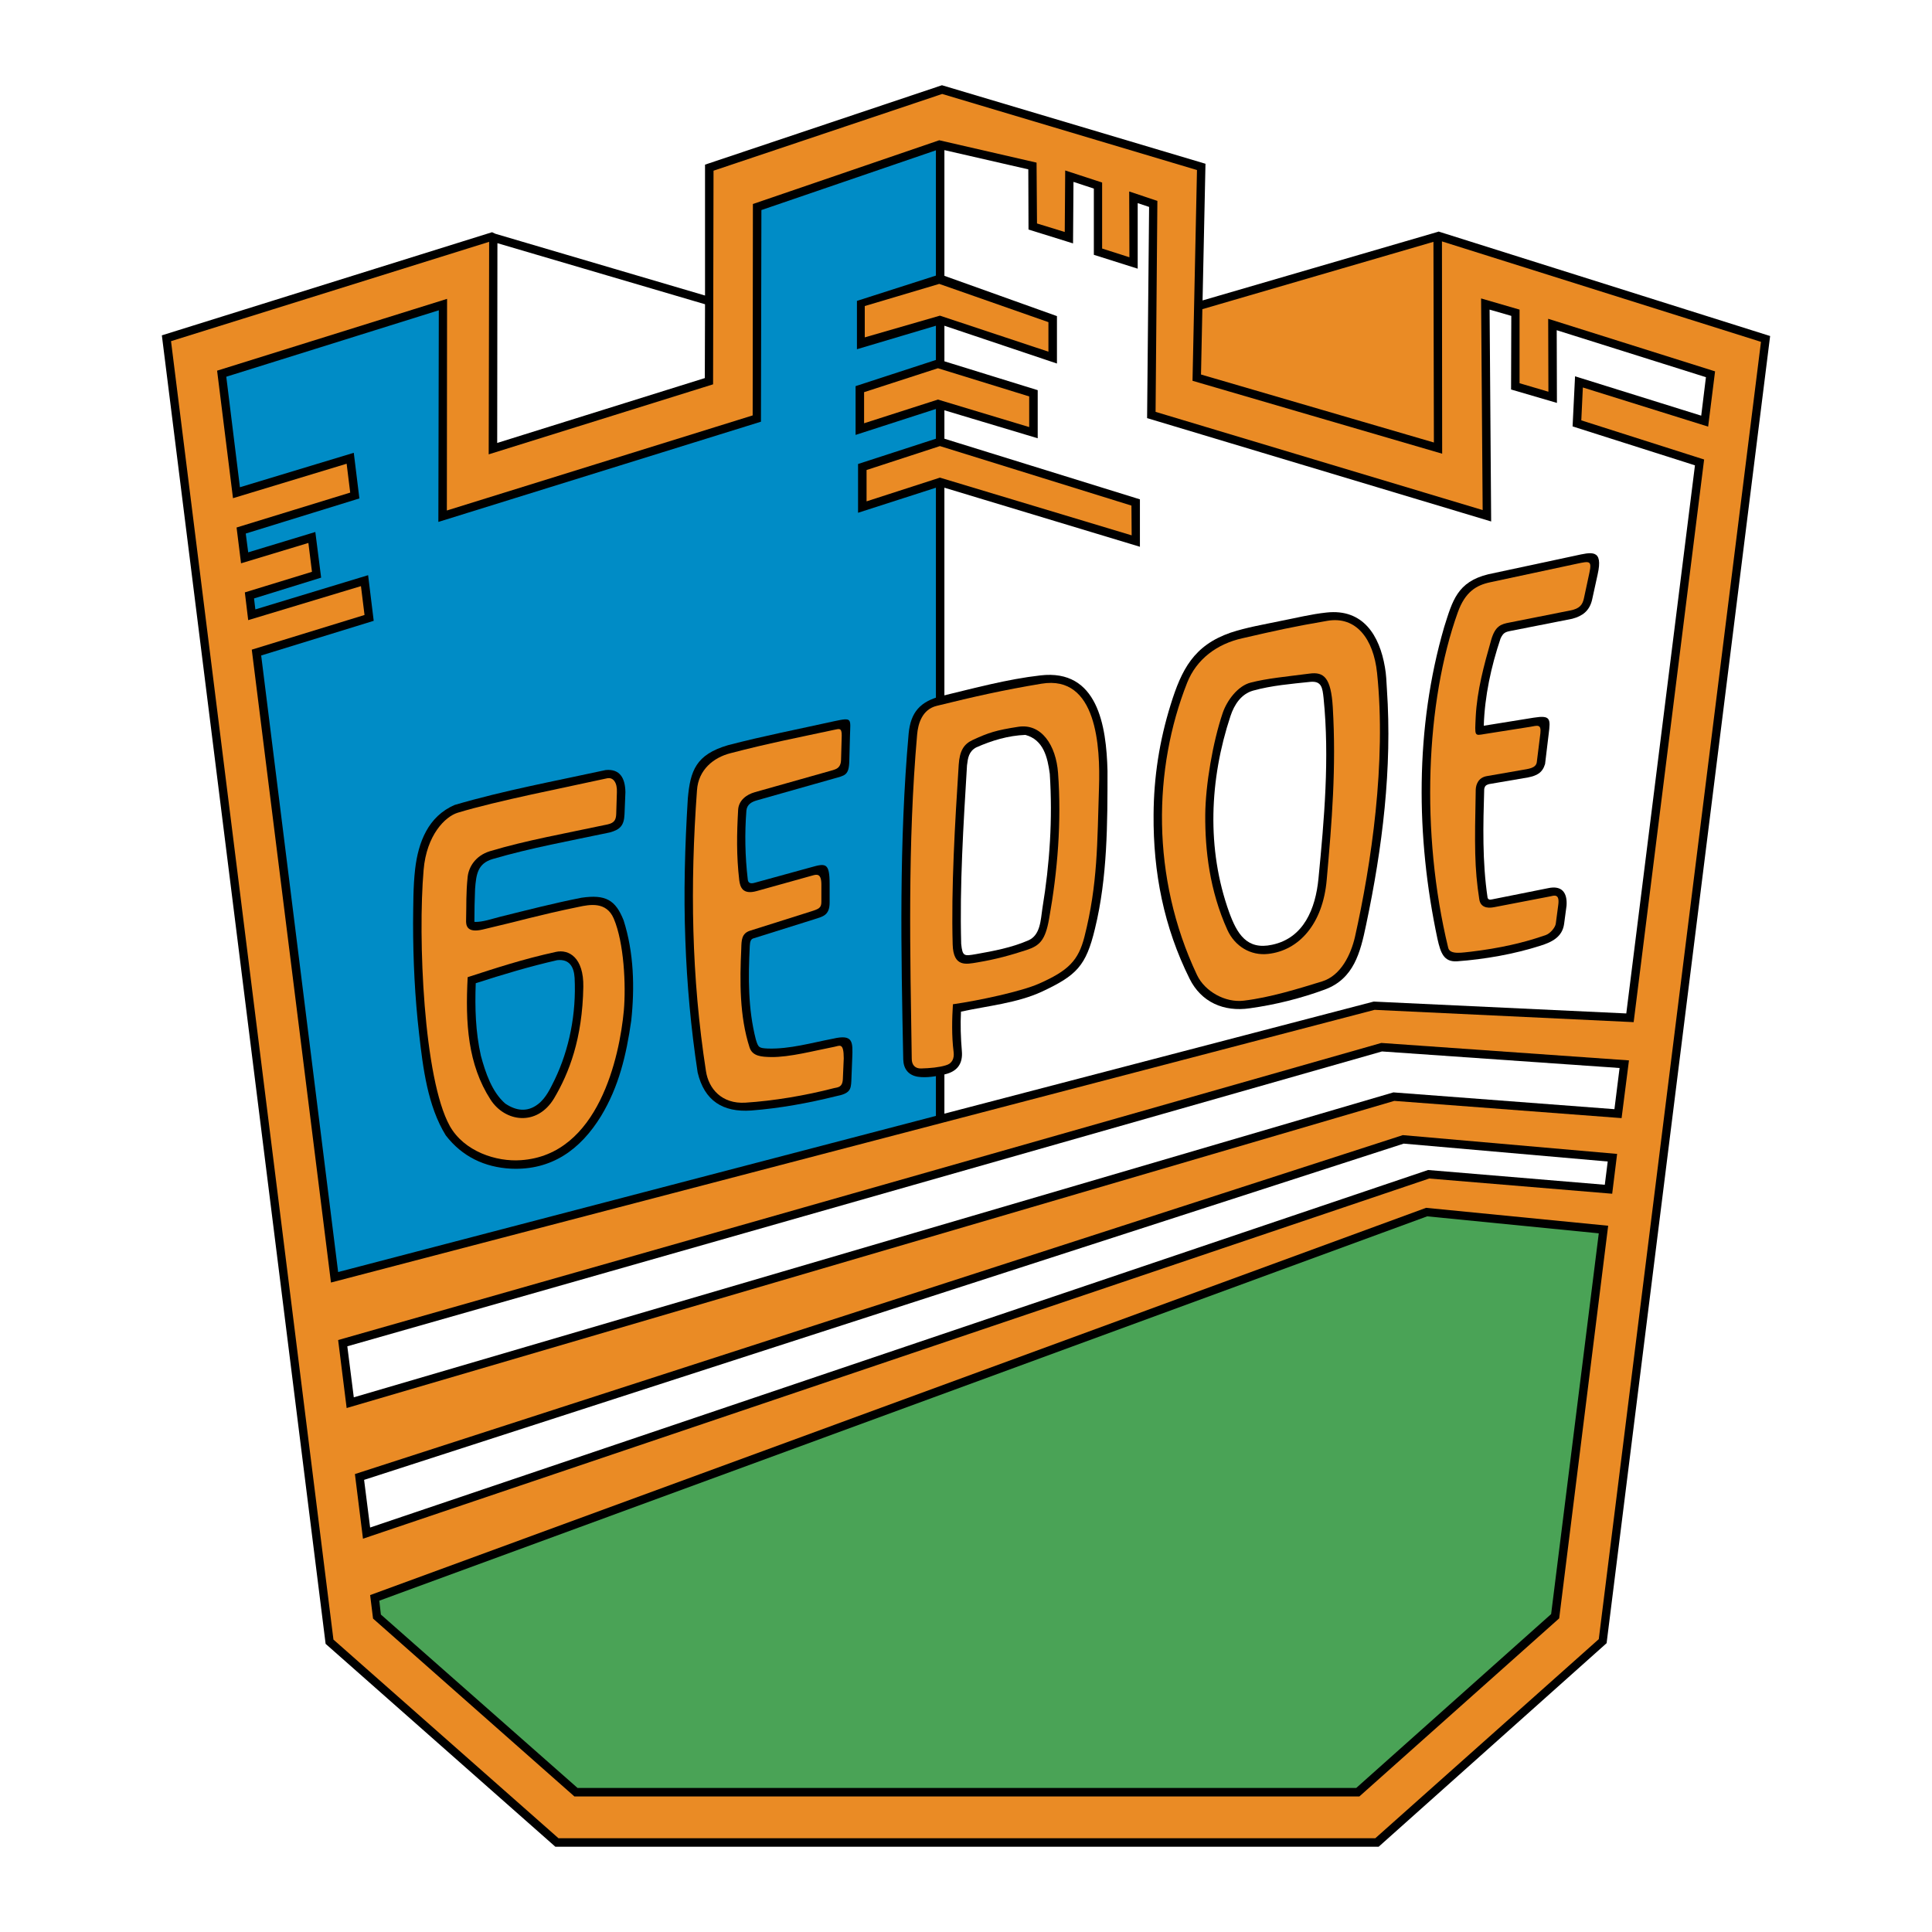
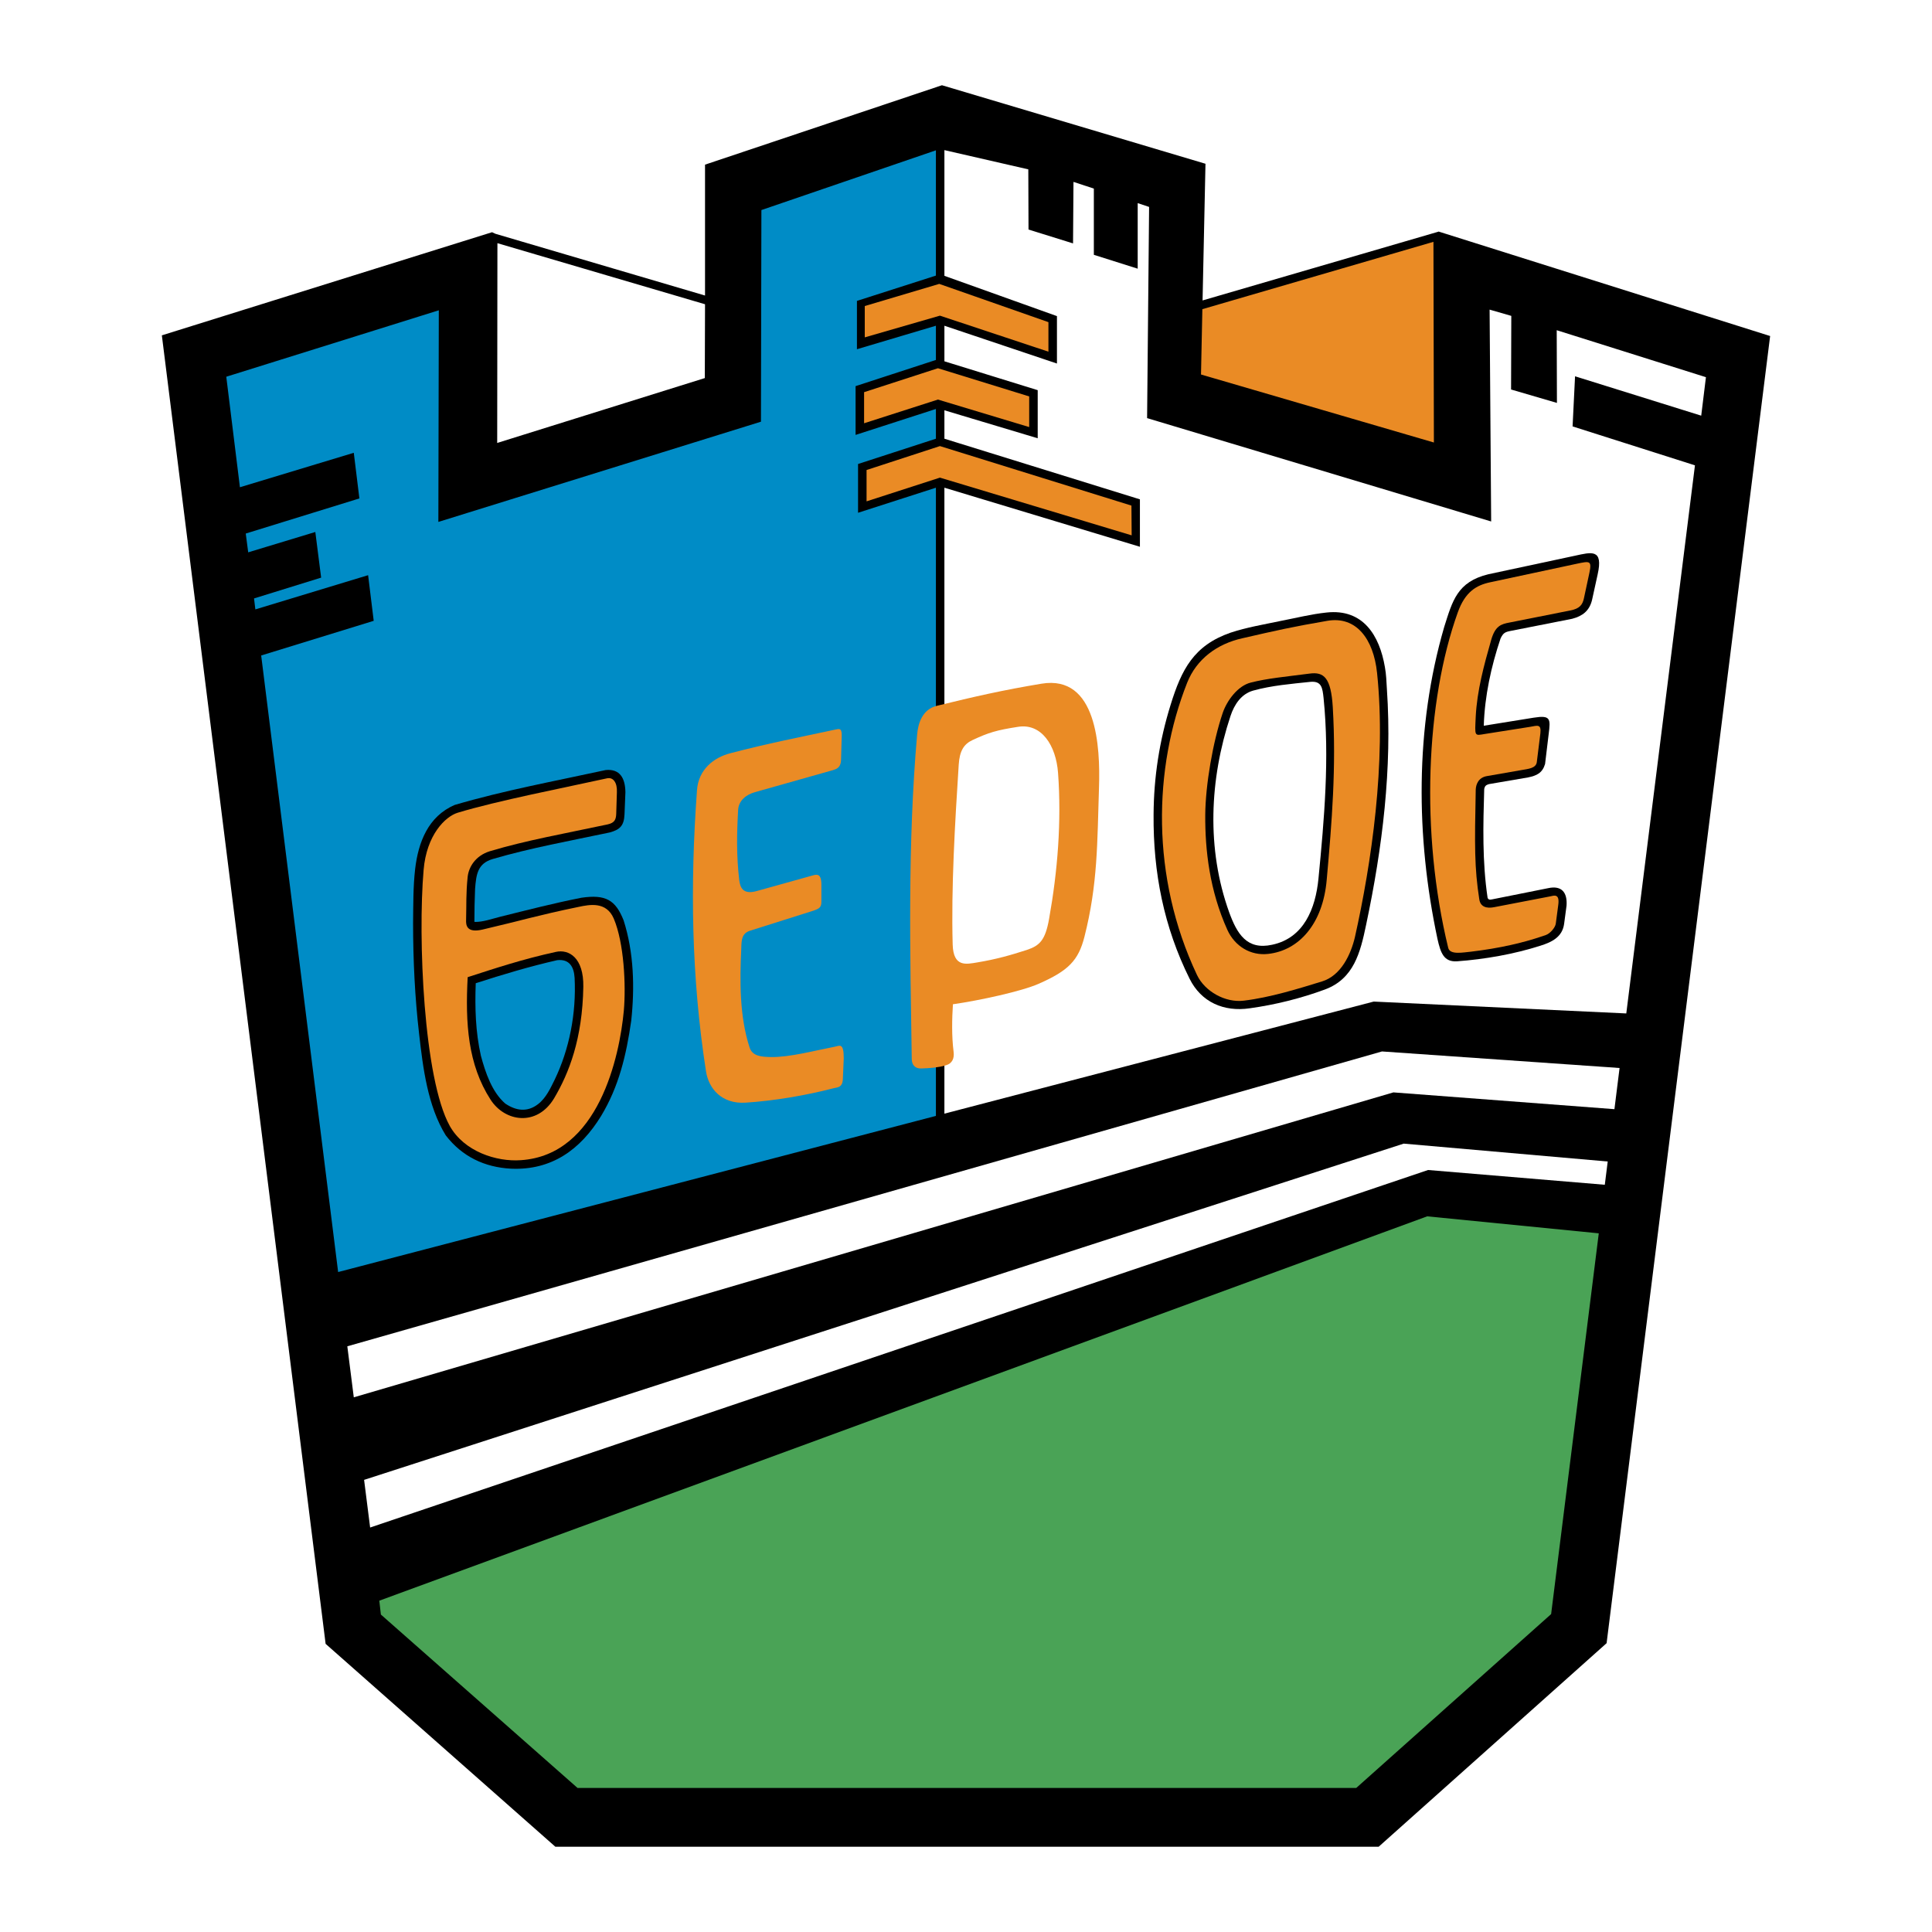
<svg xmlns="http://www.w3.org/2000/svg" version="1.1" id="Calque_1" width="192.756" height="192.755" viewBox="0 0 192.756 192.755" style="overflow:visible;enable-background:new 0 0 192.756 192.755;" xml:space="preserve">
  <g>
    <polygon style="fill-rule:evenodd;clip-rule:evenodd;fill:#FFFFFF;" points="0,0 192.756,0 192.756,192.755 0,192.755 0,0  " />
    <polygon style="fill-rule:evenodd;clip-rule:evenodd;fill:#4AA356;" points="35.879,158.159 35.879,163.45 58.021,181.26    136.989,180.792 157.701,161.998 162.992,121.087 141.81,118.675 35.879,158.159  " />
    <polygon style="fill-rule:evenodd;clip-rule:evenodd;fill:#EA8B25;" points="119.289,30.467 119.512,37.743 143.372,44.908    143.484,23.547 119.289,30.467  " />
    <polygon style="fill-rule:evenodd;clip-rule:evenodd;fill:#008CC6;" points="20.947,35.846 32.018,130.706 93.755,113.72    93.577,11.963 74.895,18.771 75.118,40.466 46.481,49.081 46.481,27.721 20.947,35.846  " />
    <path style="fill-rule:evenodd;clip-rule:evenodd;" d="M41.214,92.092c0,3.705,0.179,7.411,0.602,11.071   c0.38,3.347,0.849,7.188,2.657,10.111c1.629,2.121,3.883,3.191,6.517,3.326c4.041,0.178,6.92-1.899,8.974-5.246   c1.785-2.945,2.522-6.095,3.013-9.508c0.357-3.305,0.268-6.808-0.759-10.022c-0.804-2.031-1.786-2.612-4.219-2.254   c-2.723,0.536-5.401,1.228-8.102,1.897c-0.804,0.201-1.719,0.536-2.544,0.514l0,0l-0.022-0.045c0-1.071,0.022-2.165,0.067-3.236   c0.111-1.495,0.268-2.544,1.741-2.991c3.817-1.116,7.79-1.83,11.696-2.656c0.982-0.268,1.428-0.647,1.473-1.808l0.089-2.209   c-0.022-1.384-0.535-2.344-1.964-2.209c-5.021,1.094-10.133,2.03-15.066,3.481c-2.655,1.139-3.638,3.728-3.95,6.406   C41.214,88.499,41.236,90.307,41.214,92.092L41.214,92.092z M55.588,95.797c1.228-0.134,1.673,0.67,1.741,1.764   c0.179,3.57-0.535,7.143-1.986,10.154c-0.403,0.805-0.849,1.83-1.674,2.455c-1.05,0.805-2.166,0.67-3.259-0.066   c-1.339-1.16-1.987-3.125-2.433-4.775c-0.536-2.389-0.603-4.777-0.513-7.232C50.164,97.226,52.843,96.422,55.588,95.797   L55.588,95.797z" />
    <path style="fill-rule:evenodd;clip-rule:evenodd;fill:#EA8B25;" d="M42.263,86.802c-0.581,6.741,0,20.826,2.611,25.535   c1.428,2.545,4.643,3.594,7.098,3.414c7.767-0.514,9.843-10.379,10.267-14.908c0.224-2.545,0.022-6.786-1.004-9.197   c-0.737-1.719-2.388-1.407-3.527-1.161c-4.018,0.825-5.803,1.384-9.553,2.254c-1.607,0.38-1.674-0.446-1.652-0.959   c0.044-1.629-0.022-2.567,0.157-4.308c0.111-0.982,0.781-2.099,2.209-2.544c3.638-1.094,7.589-1.786,11.763-2.679   c0.692-0.156,0.826-0.49,0.849-1.048l0.067-2.165c0.045-0.938-0.357-1.518-0.982-1.384c-4.241,0.938-10.937,2.232-14.91,3.437   C44.428,81.468,42.553,83.298,42.263,86.802L42.263,86.802z M46.66,97.493c2.834-0.915,5.446-1.785,8.793-2.521   c1.317-0.29,2.79,0.58,2.745,3.482c-0.089,5.199-1.428,8.615-2.923,11.137c-1.697,2.812-4.889,2.367-6.339,0.11   C46.682,106.197,46.415,102.114,46.66,97.493L46.66,97.493z" />
-     <path style="fill-rule:evenodd;clip-rule:evenodd;" d="M68.623,79.682c-0.291,4.732-0.424,9.419-0.246,14.106   c0.157,4.419,0.558,8.816,1.228,13.214c0.669,2.812,2.5,3.994,5.356,3.793c2.857-0.224,5.669-0.736,8.459-1.428   c1.406-0.268,1.474-0.691,1.519-1.518l0.089-2.278c0.067-1.649,0.089-2.409-1.92-1.94c-2.12,0.402-4.307,1.049-6.495,0.982   c-0.893-0.045-0.96-0.09-1.206-0.917c-0.781-3.056-0.759-6.181-0.602-9.306c0.022-0.424,0.089-0.669,0.334-0.759l6.049-1.897   c0.893-0.291,1.584-0.38,1.584-1.696v-1.808c0-2.165-0.379-2.12-1.875-1.696l-5.602,1.54c-0.447,0.134-0.669,0-0.692-0.357   c-0.268-2.299-0.312-4.553-0.134-6.852c0.067-0.625,0.536-0.871,1.094-1.027l7.566-2.143c1.16-0.335,1.584-0.29,1.607-1.83   l0.067-2.456c0.044-1.718,0.268-1.852-1.585-1.451c-3.526,0.781-7.075,1.473-10.58,2.388   C69.427,75.285,68.868,76.893,68.623,79.682L68.623,79.682z" />
    <path style="fill-rule:evenodd;clip-rule:evenodd;fill:#EA8B25;" d="M72.864,75.151c-1.652,0.424-3.192,1.629-3.326,3.705   c-0.692,9.464-0.558,18.616,0.893,27.991c0.268,1.807,1.606,3.303,3.928,3.167c2.813-0.177,6.004-0.712,8.839-1.448   c0.357-0.09,0.849-0.045,0.893-0.893l0.09-2.076c0-1.631-0.424-1.25-0.916-1.162c-2.076,0.402-4.464,1.051-6.339,1.027   c-0.938-0.021-1.853-0.066-2.143-0.959c-1.004-3.125-0.981-6.586-0.826-9.866c0.023-0.826,0.023-1.518,0.893-1.786l6.072-1.919   c0.781-0.246,1.026-0.357,1.026-0.959v-1.719c0-1.116-0.446-1.027-0.849-0.915L75.498,88.9c-1.429,0.401-1.652-0.424-1.742-1.071   c-0.29-2.478-0.246-4.665-0.111-7.053c0.067-0.916,0.803-1.496,1.674-1.741l7.589-2.143c0.402-0.134,0.982-0.179,1.004-1.094   l0.067-2.389c0.022-0.87-0.313-0.669-0.714-0.603C79.627,73.589,76.702,74.147,72.864,75.151L72.864,75.151z" />
-     <path style="fill-rule:evenodd;clip-rule:evenodd;" d="M90.117,105.685c0.022,0.961,0.513,1.586,1.451,1.742   c0.893,0.133,1.852-0.045,2.723-0.246c1.228-0.289,1.786-1.07,1.674-2.32c-0.111-1.318-0.156-2.612-0.088-3.93   c2.677-0.58,5.58-0.848,8.057-1.986c3.481-1.629,4.419-2.566,5.312-6.294c1.25-5.111,1.25-10.49,1.25-15.736   c-0.11-4.509-0.98-10.2-6.695-9.53c-3.326,0.379-6.584,1.271-9.843,2.053c-2.143,0.535-3.103,1.607-3.304,3.772   C89.693,84.013,89.894,94.86,90.117,105.685L90.117,105.685z M97.394,74.571c1.562-0.692,3.191-1.183,4.909-1.25   c1.809,0.491,2.211,2.232,2.434,3.884c0.29,4.509,0,8.95-0.736,13.414c-0.179,1.206-0.201,2.701-1.429,3.214   c-1.652,0.714-3.437,1.049-5.201,1.361c-1.183,0.201-1.339,0.246-1.473-1.026c-0.156-5.938,0.223-11.875,0.581-17.812   C96.568,75.62,96.657,74.973,97.394,74.571L97.394,74.571z" />
    <path style="fill-rule:evenodd;clip-rule:evenodd;" d="M132.347,61.112c3.659-0.402,5.289,2.299,5.825,5.446   c0.134,0.714,0.155,1.473,0.2,2.21c0.537,7.879-0.445,15.802-2.075,23.503c-0.581,2.79-1.229,5.378-4.107,6.451   c-2.433,0.893-4.933,1.518-7.5,1.875c-2.588,0.379-4.842-0.604-6.004-2.947c-2.566-5.155-3.638-10.601-3.593-16.36   c0.021-3.772,0.58-7.366,1.696-10.959c1.095-3.548,2.321-5.937,5.982-7.209c1.629-0.536,3.259-0.804,4.955-1.161   C129.243,61.67,130.828,61.269,132.347,61.112L132.347,61.112z M125.025,68.902c-1.183,0.335-1.875,1.383-2.254,2.522   c-2.099,6.316-2.411,13.28-0.135,19.597c0.781,2.143,1.764,3.794,4.286,3.236c3.17-0.669,4.329-3.616,4.62-6.584   c0.579-5.959,1.116-12.03,0.513-18.013c-0.111-1.048-0.2-1.741-1.34-1.629C128.819,68.232,126.877,68.389,125.025,68.902   L125.025,68.902z" />
    <path style="fill-rule:evenodd;clip-rule:evenodd;fill:#EA8B25;" d="M123.953,63.679c3.394-0.782,4.978-1.139,8.481-1.741   c2.858-0.491,4.6,1.786,4.956,5.201c0.937,8.928-0.581,19.083-2.21,26.36c-0.402,1.719-1.384,3.838-3.28,4.418   c-2.322,0.715-5.179,1.607-7.812,1.92c-1.831,0.225-3.883-0.914-4.665-2.566c-4.62-9.776-4.352-20.624-0.982-29.15   C119.378,65.755,121.431,64.237,123.953,63.679L123.953,63.679z M124.802,68.098c1.651-0.423,3.459-0.58,5.849-0.892   c1.45-0.201,2.143,0.424,2.321,3.348c0.356,6.026-0.091,11.45-0.604,17.208c-0.379,4.442-2.79,7.076-5.847,7.41   c-1.765,0.201-3.327-0.781-4.062-2.388c-1.786-3.951-2.232-7.991-2.211-11.473c0.023-3.013,0.759-7.276,1.741-10.178   C122.414,69.884,123.507,68.411,124.802,68.098L124.802,68.098z" />
    <path style="fill-rule:evenodd;clip-rule:evenodd;" d="M143.417,93.677c0.312,1.384,0.625,2.322,1.964,2.232   c2.746-0.201,5.691-0.714,8.325-1.562c1.138-0.357,2.166-0.871,2.345-2.165l0.244-1.83c0.09-1.317-0.49-2.031-1.83-1.741   l-5.58,1.116c-0.267,0.067-0.4,0.022-0.468-0.156c-0.536-3.616-0.447-7.232-0.336-10.87c0.067-0.29,0.179-0.379,0.47-0.469   c1.294-0.223,2.588-0.446,3.905-0.669c0.87-0.178,1.429-0.446,1.696-1.339l0.357-2.968c0.2-1.562,0.2-1.919-1.496-1.652   l-4.976,0.803c0.089-2.946,0.735-5.915,1.673-8.705c0.268-0.558,0.446-0.647,1.027-0.759l6.115-1.206   c1.027-0.268,1.719-0.781,1.986-1.875l0.558-2.544c0.581-2.589-0.603-2.232-2.254-1.875l-8.659,1.853   c-3.104,0.759-3.571,2.656-4.398,5.268C141.163,72.607,141.252,83.499,143.417,93.677L143.417,93.677z" />
    <path style="fill-rule:evenodd;clip-rule:evenodd;fill:#EA8B25;" d="M145.447,61.089c-3.191,8.883-3.75,21.986-0.958,33.48   c0.178,0.736,1.517,0.446,2.275,0.38c2.812-0.335,5.312-0.893,7.499-1.674c0.403-0.156,0.916-0.736,0.96-1.139l0.245-1.852   c0.157-1.161-0.424-0.938-0.825-0.848l-5.558,1.071c-0.759,0.157-1.384-0.022-1.496-0.781c-0.489-3.147-0.468-5.334-0.355-10.937   c0.021-0.559,0.289-1.228,1.138-1.361l3.459-0.603c0.604-0.112,1.407-0.157,1.495-0.781l0.358-2.88   c0.11-0.981-0.336-0.759-1.027-0.647l-4.53,0.714c-1.05,0.178-0.983,0.246-0.893-1.741c0.134-2.589,0.825-5.134,1.539-7.634   c0.402-1.406,0.982-1.585,1.808-1.741l6.071-1.206c0.961-0.178,1.25-0.58,1.384-1.25l0.536-2.5c0.268-1.25,0.021-1.183-1.25-0.915   l-8.661,1.853C147.301,58.389,146.185,59.037,145.447,61.089L145.447,61.089z" />
    <path style="fill-rule:evenodd;clip-rule:evenodd;" d="M85.497,30.021v4.821l7.879-2.344v3.415l-8.014,2.612v4.866l8.014-2.589   v2.969l-7.768,2.522v4.866l7.768-2.5v62.675l-59.64,15.578l-7.678-61.514l11.227-3.459l-0.558-4.553L25.478,60.8l-0.134-1.094   l6.696-2.076l-0.58-4.554l-6.696,2.031l-0.246-1.875l11.338-3.504l-0.559-4.553l-11.36,3.437l-1.361-11.026l21.204-6.629   l-0.045,21.115l32.186-10l0.044-21.115l17.41-5.96v12.499L85.497,30.021L85.497,30.021z M94.224,40.935l9.308,2.791v-4.799   l-9.308-2.88v-3.549l11.228,3.772v-4.732l-11.228-4.018V14.977l8.37,1.919l0.021,6.004l4.442,1.384l0.044-6.138l2.032,0.67v6.606   l4.375,1.384v-6.54l1.138,0.379l-0.2,21.07l34.327,10.312l-0.155-21.137l2.164,0.625l-0.022,7.344l4.575,1.339l-0.021-7.254   l14.887,4.687l-0.47,3.839l-12.588-3.928l-0.246,5l12.209,3.884l-6.851,54.685l-25.2-1.184l-42.832,11.182V48.658l19.507,5.893   v-4.732L94.224,43.77V40.935L94.224,40.935z M49.427,23.324l20.914,6.161V16.427l23.637-7.923l26.293,7.834l-0.291,13.637   l23.504-6.852l0,0l0.044-0.022l33.078,10.424L160.291,163.94l-22.744,20.311H55.41l-22.923-20.244L16.148,33.458l32.945-10.29   L49.427,23.324L49.427,23.324z M70.341,30.355l-20.713-6.093l-0.022,19.932l20.713-6.473L70.341,30.355L70.341,30.355z    M143.015,24.128l0.045,20.021l-23.235-6.785l0.135-6.518L143.015,24.128L143.015,24.128z M35.298,139.411l-0.646-5.09   l103.229-29.418l23.704,1.652l-0.513,4.107l-22.053-1.674L35.298,139.411L35.298,139.411z M36.928,152.401l-0.602-4.754   l103.721-33.547l20.355,1.784l-0.291,2.321l-17.633-1.473L36.928,152.401L36.928,152.401z M159.51,123.05l-4.754,37.988   l-19.441,17.344H57.619L38,161.083l-0.157-1.383l104.546-38.346L159.51,123.05L159.51,123.05z" />
    <polygon style="fill-rule:evenodd;clip-rule:evenodd;fill:#EA8B25;" points="86.278,30.534 93.71,28.324 104.602,32.141    104.602,35.087 93.777,31.493 86.278,33.659 86.278,30.534  " />
    <polygon style="fill-rule:evenodd;clip-rule:evenodd;fill:#EA8B25;" points="86.21,39.127 93.577,36.739 102.683,39.551    102.683,42.609 93.577,39.864 86.21,42.229 86.21,39.127  " />
    <polygon style="fill-rule:evenodd;clip-rule:evenodd;fill:#EA8B25;" points="86.457,46.894 93.777,44.506 112.884,50.443    112.906,53.412 93.777,47.653 86.457,50.019 86.457,46.894  " />
-     <path style="fill-rule:evenodd;clip-rule:evenodd;fill:#EA8B25;" d="M17.063,34.038l16.205,129.545l22.454,19.82h81.491   l22.297-19.865l16.183-129.433l-31.829-10.021l0.021,21.182l-24.908-7.276l0.446-21.025L94.001,9.375L71.189,17.03l-0.045,21.315   l-22.387,6.986l0.045-21.204L17.063,34.038L17.063,34.038z M151.607,38.234v-7.343l-3.839-1.116l0.157,21.114l-32.633-9.798   l0.18-21.048l-2.812-0.938l0.021,6.562l-2.722-0.871v-6.584l-3.684-1.205l-0.045,6.138l-2.768-0.849l-0.045-6.071l-9.709-2.232   l-18.592,6.361l-0.023,21.092l-30.511,9.486l0.022-21.115l-22.945,7.165l1.585,12.722l11.339-3.438l0.356,2.88L23.603,52.63   l0.446,3.571l6.719-2.031l0.357,2.879l-6.697,2.054l0.335,2.768l11.249-3.393l0.357,2.879l-11.249,3.459l7.901,63.143   l104.122-27.207l25.848,1.227l7.03-56.134l-12.254-3.906l0.155-3.281l12.5,3.906l0.691-5.513l-16.65-5.245l0.023,7.276   L151.607,38.234L151.607,38.234z M34.585,140.48l104.524-30.644l22.677,1.719l0.736-5.76l-24.708-1.74L33.736,133.696   L34.585,140.48L34.585,140.48z M36.214,153.517l106.377-35.936l18.258,1.518l0.491-3.973l-21.382-1.875L35.41,147.067   L36.214,153.517L36.214,153.517z M160.447,122.292l-18.169-1.787L36.928,159.142l0.291,2.344l20.087,17.744h78.321l19.933-17.766   L160.447,122.292L160.447,122.292z" />
    <path style="fill-rule:evenodd;clip-rule:evenodd;fill:#EA8B25;" d="M91.501,73.299c-0.96,10.937-0.692,21.851-0.536,32.34   c0,0.604,0.334,0.983,0.938,0.962c0.916-0.024,1.808-0.111,2.455-0.312c0.648-0.178,0.871-0.691,0.782-1.361   c-0.201-1.586-0.157-3.281-0.067-4.732c2.655-0.379,6.851-1.295,8.525-2.031c3.013-1.316,3.996-2.343,4.599-4.709   c1.339-5.269,1.272-9.397,1.451-14.888c0.134-4.04-0.201-11.271-5.737-10.356c-3.771,0.625-6.74,1.294-10.445,2.209   C91.992,70.777,91.59,72.228,91.501,73.299L91.501,73.299z M95.652,76.29c-0.379,5.892-0.758,12.298-0.603,17.945   c0.067,2.299,1.362,1.964,2.456,1.785c1.875-0.312,3.303-0.714,4.955-1.25c1.25-0.424,1.829-0.938,2.209-3.103   c0.85-4.754,1.25-9.688,0.893-14.553c-0.201-2.746-1.651-4.978-3.994-4.598c-2.166,0.335-2.947,0.58-4.532,1.317   C96.165,74.236,95.741,74.906,95.652,76.29L95.652,76.29z" />
  </g>
</svg>